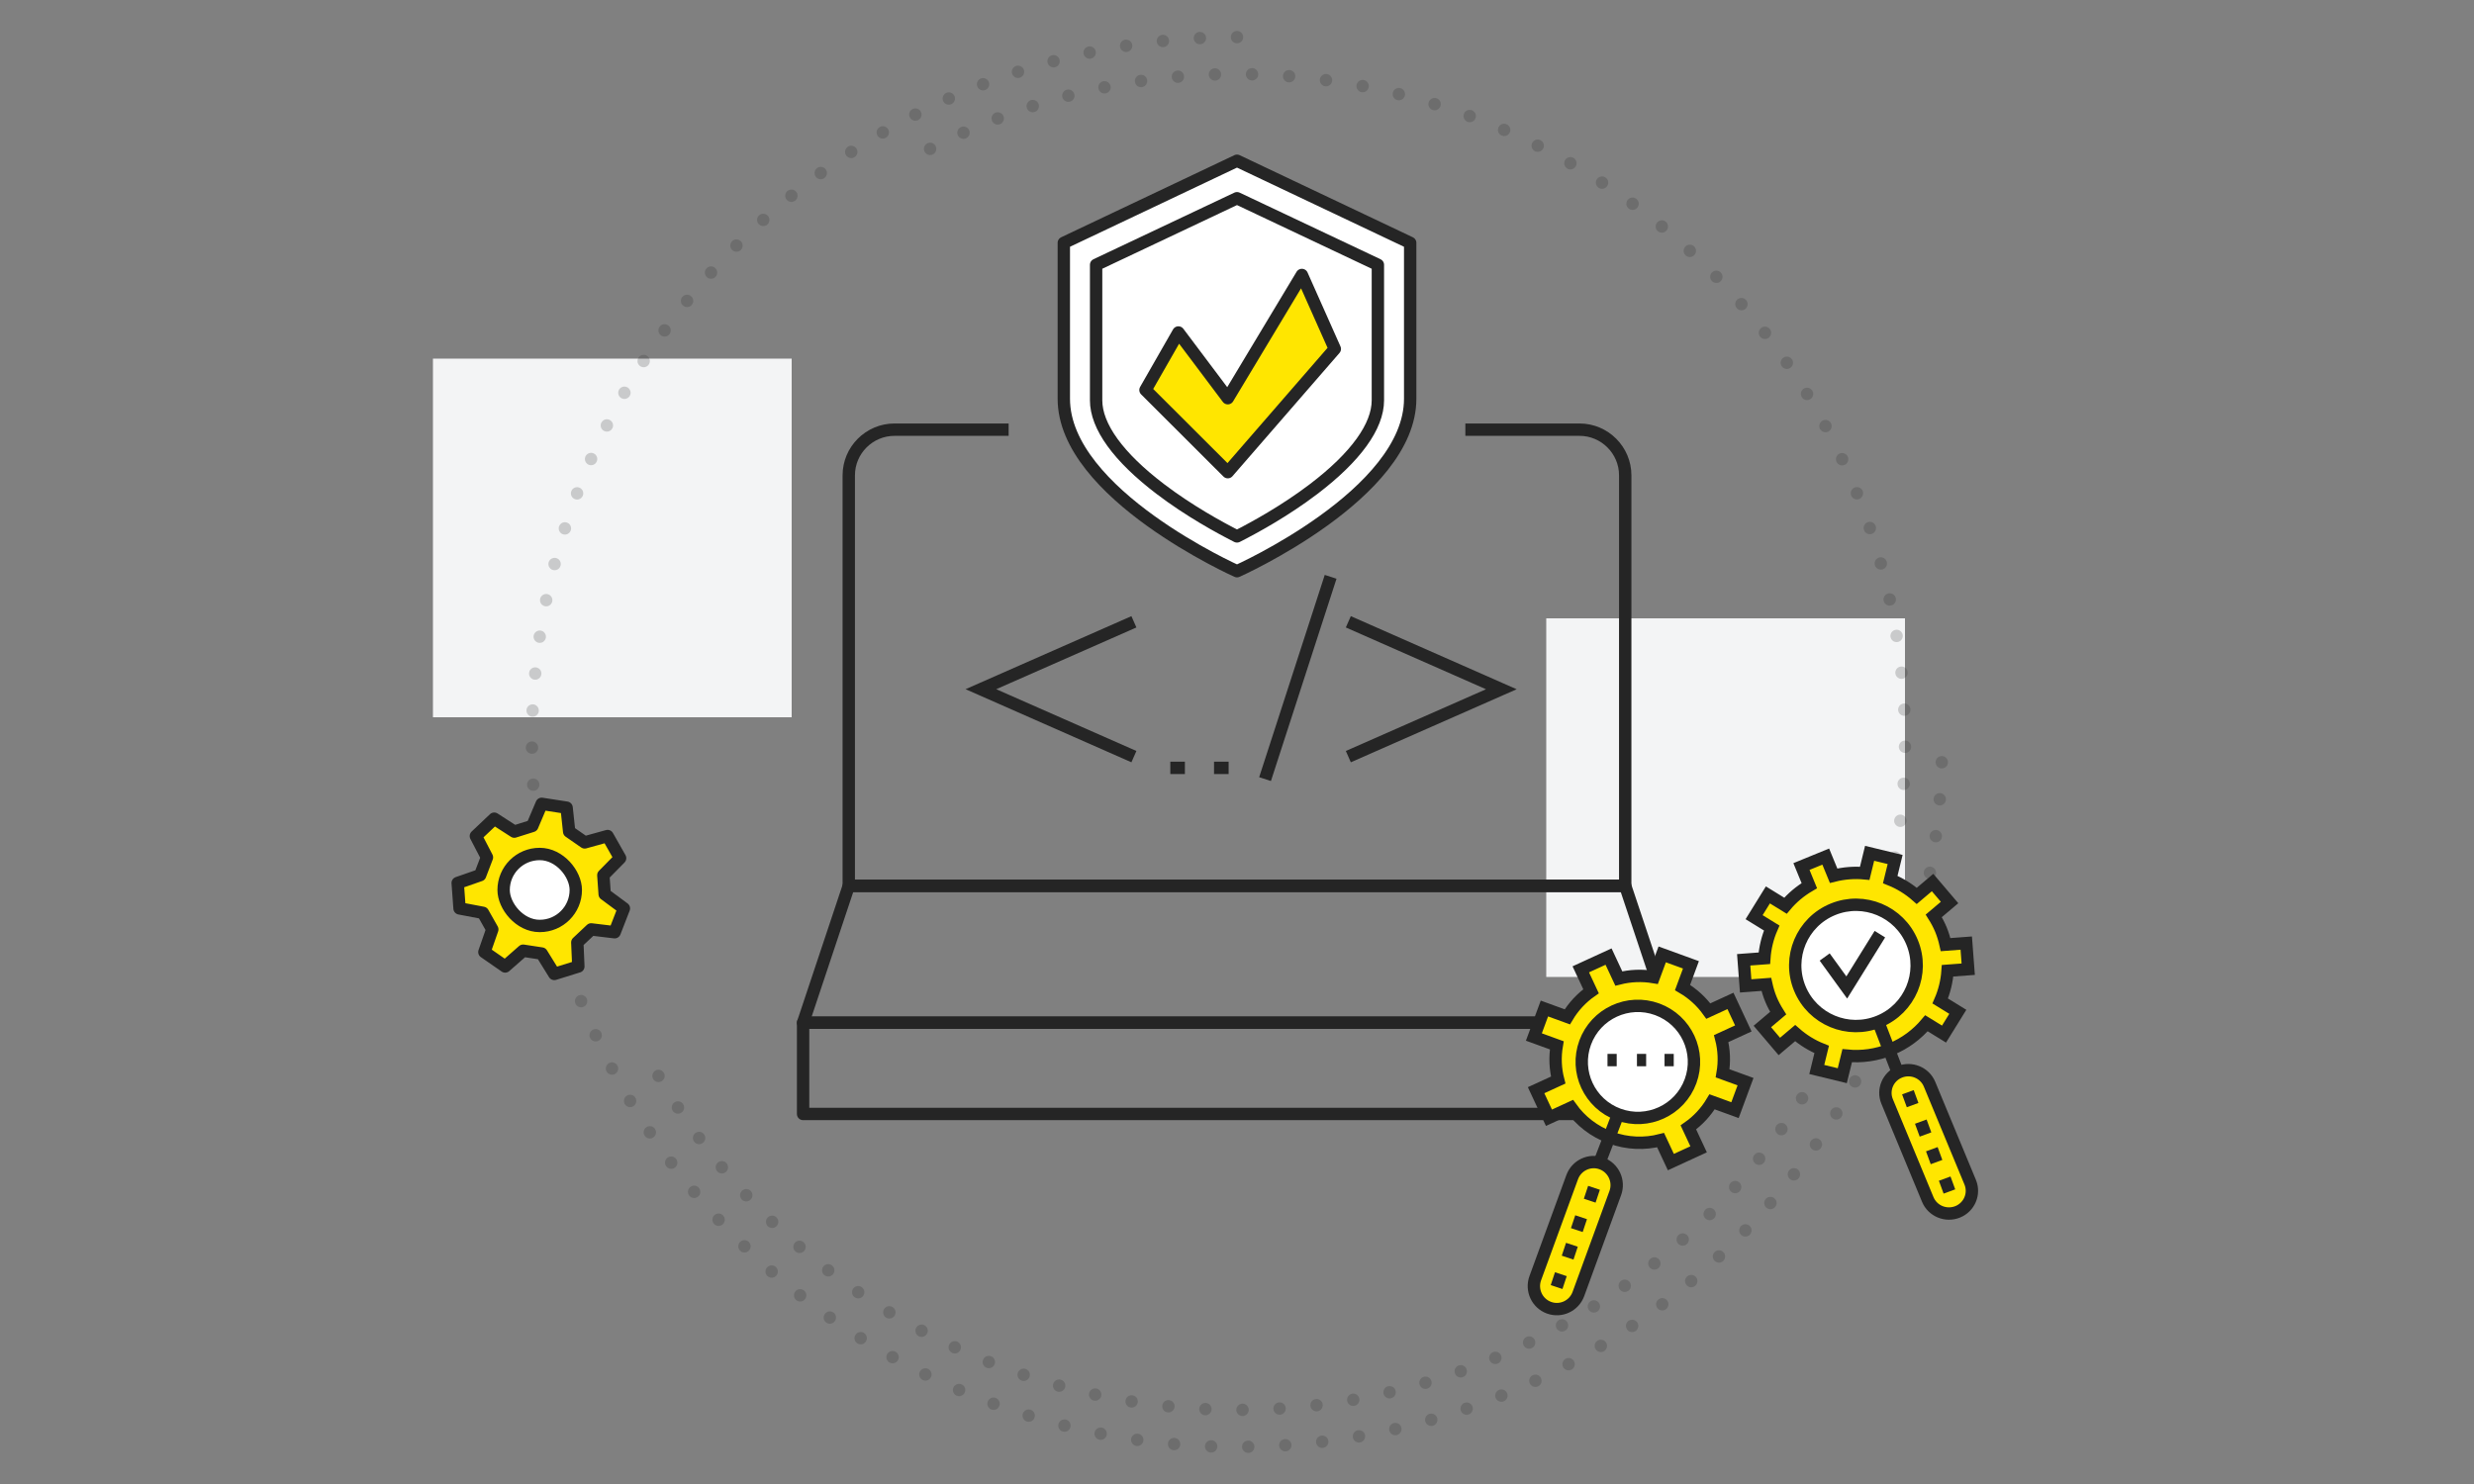
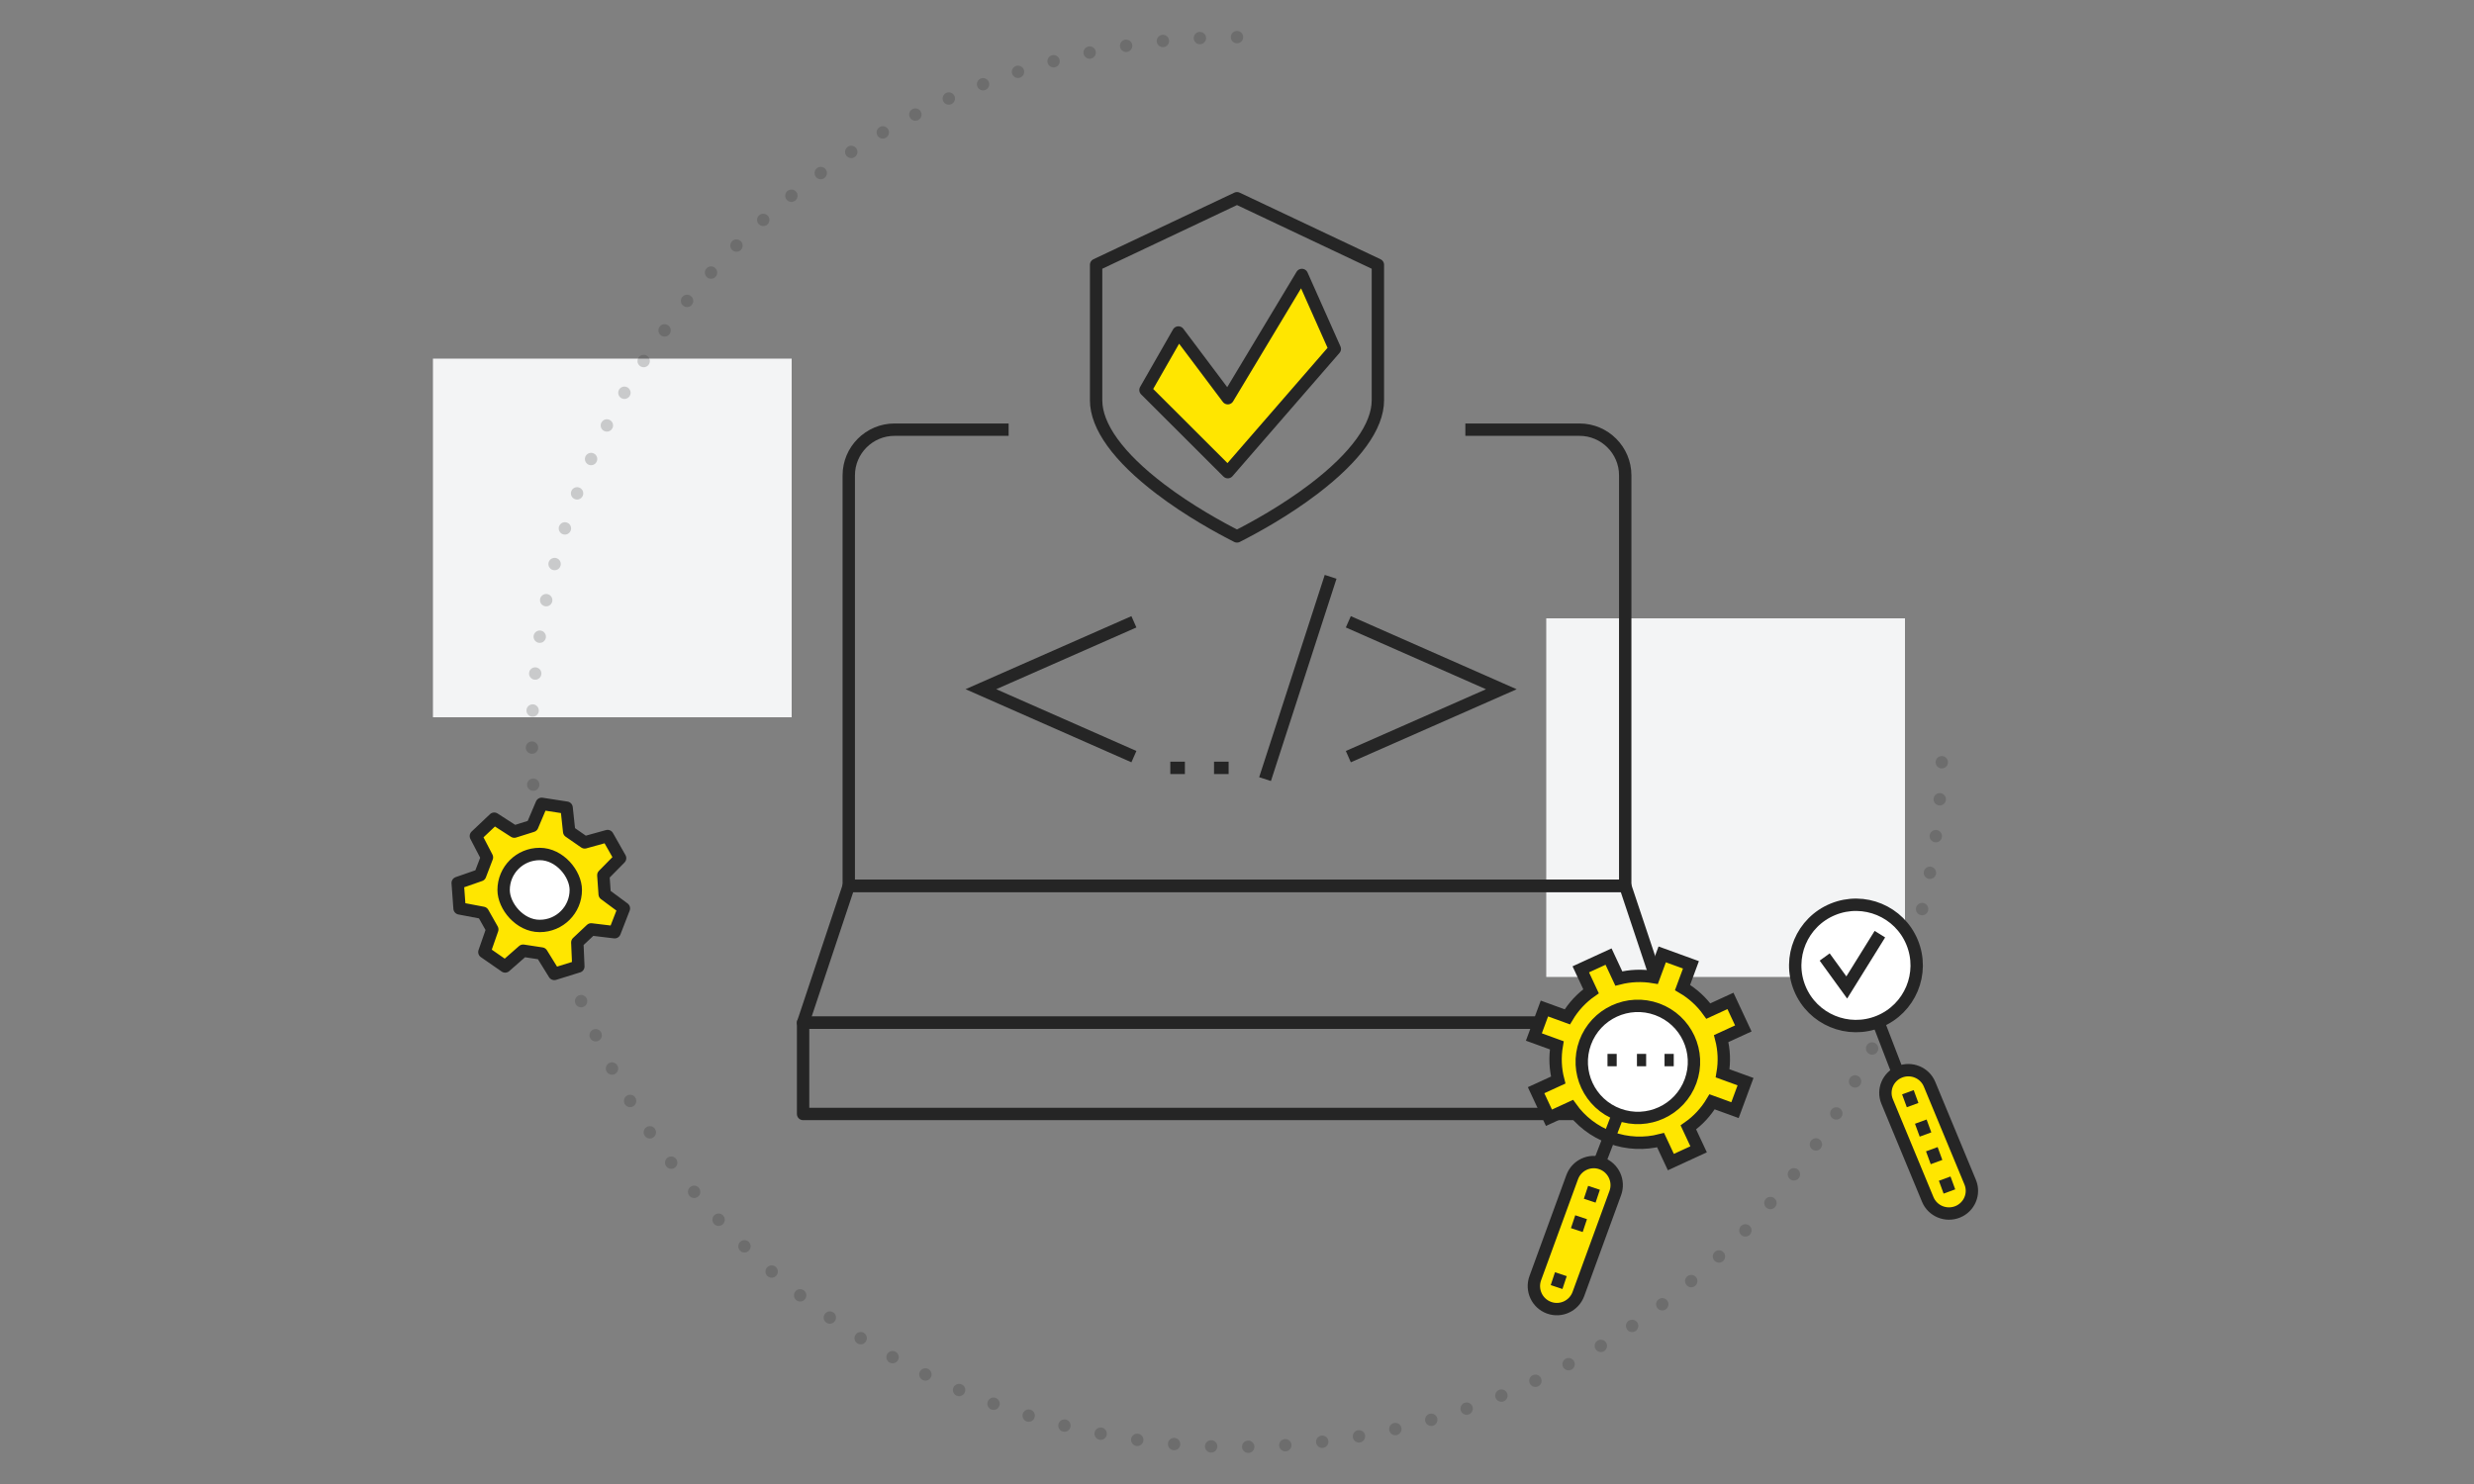
<svg xmlns="http://www.w3.org/2000/svg" width="200" height="120" viewBox="0 0 200 120" fill="none">
  <rect x="0" y="0" width="200" height="120" fill="#808080" stroke="none" />
  <g clip-path="url(#clip0_501_338)">
    <rect x="35" y="29" width="29" height="29" fill="#F3F4F5" />
    <rect x="125" y="50" width="29" height="29" fill="#F3F4F5" />
-     <path opacity="0.2" d="M53.234 87C68.146 112.828 101.171 121.677 126.999 106.765C152.827 91.854 161.676 58.828 146.765 33C131.853 7.172 98.827 -1.677 72.999 13.235" stroke="#252525" stroke-linecap="round" stroke-dasharray="0 3" />
    <path opacity="0.2" d="M100 3C68.52 3 43 28.52 43 60C43 91.48 68.52 117 100 117C131.48 117 157 91.48 157 60" stroke="#252525" stroke-linecap="round" stroke-dasharray="0 3" />
    <path fill-rule="evenodd" clip-rule="evenodd" d="M48.883 72.308L48.774 70.769L50.129 69.393L49.117 67.605L47.267 68.118L46.012 67.247L45.804 65.311L43.79 65L43.031 66.788L41.577 67.247L39.952 66.201L38.47 67.605L39.364 69.328L38.813 70.769L37 71.4L37.151 73.456L39.04 73.814L39.797 75.153L39.158 76.985L40.838 78.151L42.29 76.876L43.79 77.105L44.811 78.755L46.753 78.151L46.67 76.208L47.79 75.153L49.688 75.382L50.436 73.456L48.883 72.308Z" fill="#FFE600" stroke="#252525" stroke-linecap="round" stroke-linejoin="round" />
    <rect x="40.713" y="69.056" width="5.834" height="5.819" rx="2.91" fill="white" stroke="#252525" stroke-linecap="round" stroke-linejoin="round" />
    <path d="M81.538 34.744H72.308C70.277 34.744 68.615 36.404 68.615 38.433V71.633H131.384V38.433C131.384 36.404 129.723 34.744 127.692 34.744H118.461" stroke="#252525" stroke-miterlimit="10" />
    <path d="M135.077 82.7H64.923L68.615 71.633H131.384L135.077 82.7Z" stroke="#252525" stroke-linejoin="round" />
    <path d="M135.077 82.7H64.923V90.078H135.077V82.7Z" stroke="#252525" stroke-linejoin="round" />
-     <path fill-rule="evenodd" clip-rule="evenodd" d="M114 32.249C114 39.948 100 46.188 100 46.188C100 46.188 86 39.948 86 32.249V19.638L100 13L114 19.638V32.249Z" fill="white" stroke="#252525" stroke-linecap="round" stroke-linejoin="round" />
    <path fill-rule="evenodd" clip-rule="evenodd" d="M88.611 21.414L100 16.03L111.389 21.414V32.369C111.389 34.477 109.594 36.958 106.201 39.542C103.872 41.315 101.392 42.669 100 43.375C98.608 42.669 96.128 41.315 93.799 39.542C90.405 36.958 88.611 34.477 88.611 32.369V21.414Z" stroke="#252525" stroke-linecap="round" stroke-linejoin="round" />
    <path fill-rule="evenodd" clip-rule="evenodd" d="M105.245 22.235L107.907 28.214L99.256 38.18L92.602 31.536L95.263 26.886L99.256 32.2L105.245 22.235Z" fill="#FFE600" stroke="#252525" stroke-linecap="round" stroke-linejoin="round" />
    <path d="M102.268 63L107.569 46.643" stroke="#252525" />
    <path d="M98.144 62.091H99.323" stroke="#252525" />
    <path d="M94.609 62.091H95.787" stroke="#252525" />
    <path d="M91.666 61.183L79.297 55.73L91.666 50.281" stroke="#252525" />
    <path d="M109 50.281L121.369 55.734L109 61.183" stroke="#252525" />
    <path fill-rule="evenodd" clip-rule="evenodd" d="M140.258 89.769L141.11 87.465L139.257 86.791C139.422 85.839 139.376 84.885 139.143 83.984L140.931 83.162L139.891 80.936L138.103 81.758C137.561 80.999 136.857 80.348 136.018 79.856L136.697 78.019L134.375 77.174L133.695 79.012C132.736 78.849 131.774 78.893 130.865 79.125L130.037 77.352L127.792 78.383L128.621 80.157C127.855 80.694 127.199 81.393 126.704 82.225L124.852 81.551L124 83.855L125.852 84.528C125.688 85.481 125.733 86.435 125.967 87.336L124.179 88.157L125.219 90.384L127.007 89.562C127.776 90.64 128.868 91.507 130.213 91.995C131.556 92.484 132.955 92.524 134.244 92.194L135.073 93.968L137.317 92.937L136.489 91.163C137.254 90.626 137.91 89.927 138.406 89.095L140.258 89.769Z" fill="#FFE600" stroke="#252525" />
-     <path fill-rule="evenodd" clip-rule="evenodd" d="M156.911 75.179C156.747 74.781 156.547 74.412 156.326 74.06L157.604 72.979L156.23 71.364L154.953 72.445C154.314 71.883 153.59 71.435 152.808 71.122L153.204 69.501L151.141 69L150.746 70.618C149.918 70.539 149.069 70.602 148.231 70.813L147.595 69.266L145.631 70.07L146.267 71.617C145.522 72.054 144.872 72.603 144.339 73.239L142.918 72.364L141.803 74.165L143.226 75.042C142.89 75.813 142.69 76.639 142.631 77.487L140.961 77.612L141.12 79.723L142.791 79.597C142.881 80.003 142.999 80.406 143.163 80.804C143.327 81.201 143.527 81.571 143.748 81.923L142.47 83.004L143.843 84.619L145.121 83.538C145.759 84.1 146.484 84.548 147.266 84.861L146.87 86.482L148.932 86.983L149.328 85.365C150.492 85.477 151.7 85.32 152.857 84.846C154.014 84.373 154.984 83.638 155.735 82.744L157.156 83.619L158.271 81.818L156.848 80.941C157.184 80.17 157.384 79.344 157.443 78.497L159.113 78.372L158.953 76.26L157.283 76.386C157.192 75.98 157.074 75.577 156.911 75.179Z" fill="#FFE600" stroke="#252525" />
    <path fill-rule="evenodd" clip-rule="evenodd" d="M158.26 97.992V97.992C157.312 98.376 156.23 97.928 155.841 96.99L152.557 89.069C152.169 88.132 152.621 87.059 153.569 86.675C154.516 86.29 155.599 86.738 155.987 87.676L159.272 95.597C159.66 96.535 159.207 97.607 158.26 97.992Z" fill="#FFE600" stroke="#252525" />
    <path fill-rule="evenodd" clip-rule="evenodd" d="M154.578 76.205C155.607 78.71 154.408 81.574 151.9 82.602C149.391 83.63 146.524 82.432 145.496 79.927C144.467 77.422 145.665 74.558 148.174 73.53C150.681 72.502 153.549 73.699 154.578 76.205Z" fill="white" stroke="#252525" />
    <path fill-rule="evenodd" clip-rule="evenodd" d="M151.972 82.97L153.46 86.834Z" fill="#FFE600" />
    <path d="M151.972 82.97L153.46 86.834" stroke="#252525" />
    <path d="M154.236 88.321L154.617 89.361" stroke="#252525" />
    <path d="M155.278 90.698L155.659 91.739" stroke="#252525" />
    <path d="M156.17 92.928L156.551 93.968" stroke="#252525" />
    <path d="M157.211 95.306L157.592 96.346" stroke="#252525" />
    <path fill-rule="evenodd" clip-rule="evenodd" d="M136.665 87.429C135.803 89.778 133.197 90.985 130.844 90.123C128.492 89.261 127.284 86.658 128.147 84.308C129.01 81.959 131.616 80.752 133.969 81.614C136.321 82.476 137.528 85.079 136.665 87.429Z" fill="white" stroke="#252525" />
    <path fill-rule="evenodd" clip-rule="evenodd" d="M125.218 105.743V105.743C124.255 105.389 123.761 104.319 124.114 103.353L127.096 95.19C127.449 94.224 128.516 93.728 129.478 94.082C130.44 94.437 130.934 95.507 130.581 96.473L127.599 104.635C127.246 105.601 126.18 106.098 125.218 105.743Z" fill="#FFE600" stroke="#252525" />
    <path fill-rule="evenodd" clip-rule="evenodd" d="M130.695 90.401L129.207 94.265Z" fill="#FFE600" />
    <path d="M130.695 90.401L129.207 94.265" stroke="#252525" />
    <path d="M128.86 96.049L128.514 97.089" stroke="#252525" />
    <path d="M127.818 98.427L127.472 99.467" stroke="#252525" />
-     <path d="M127.074 100.656L126.728 101.696" stroke="#252525" />
    <path d="M126.181 103.034L125.836 104.074" stroke="#252525" />
    <path d="M147.508 77.386L149.293 79.849L151.971 75.539" stroke="#252525" />
    <path d="M129.951 85.72H130.695" stroke="#252525" />
    <path d="M132.332 85.72H133.076" stroke="#252525" />
    <path d="M134.563 85.72H135.307" stroke="#252525" />
  </g>
  <defs>
    <clipPath id="clip0_501_338">
      <rect width="200" height="120" fill="white" />
    </clipPath>
  </defs>
</svg>